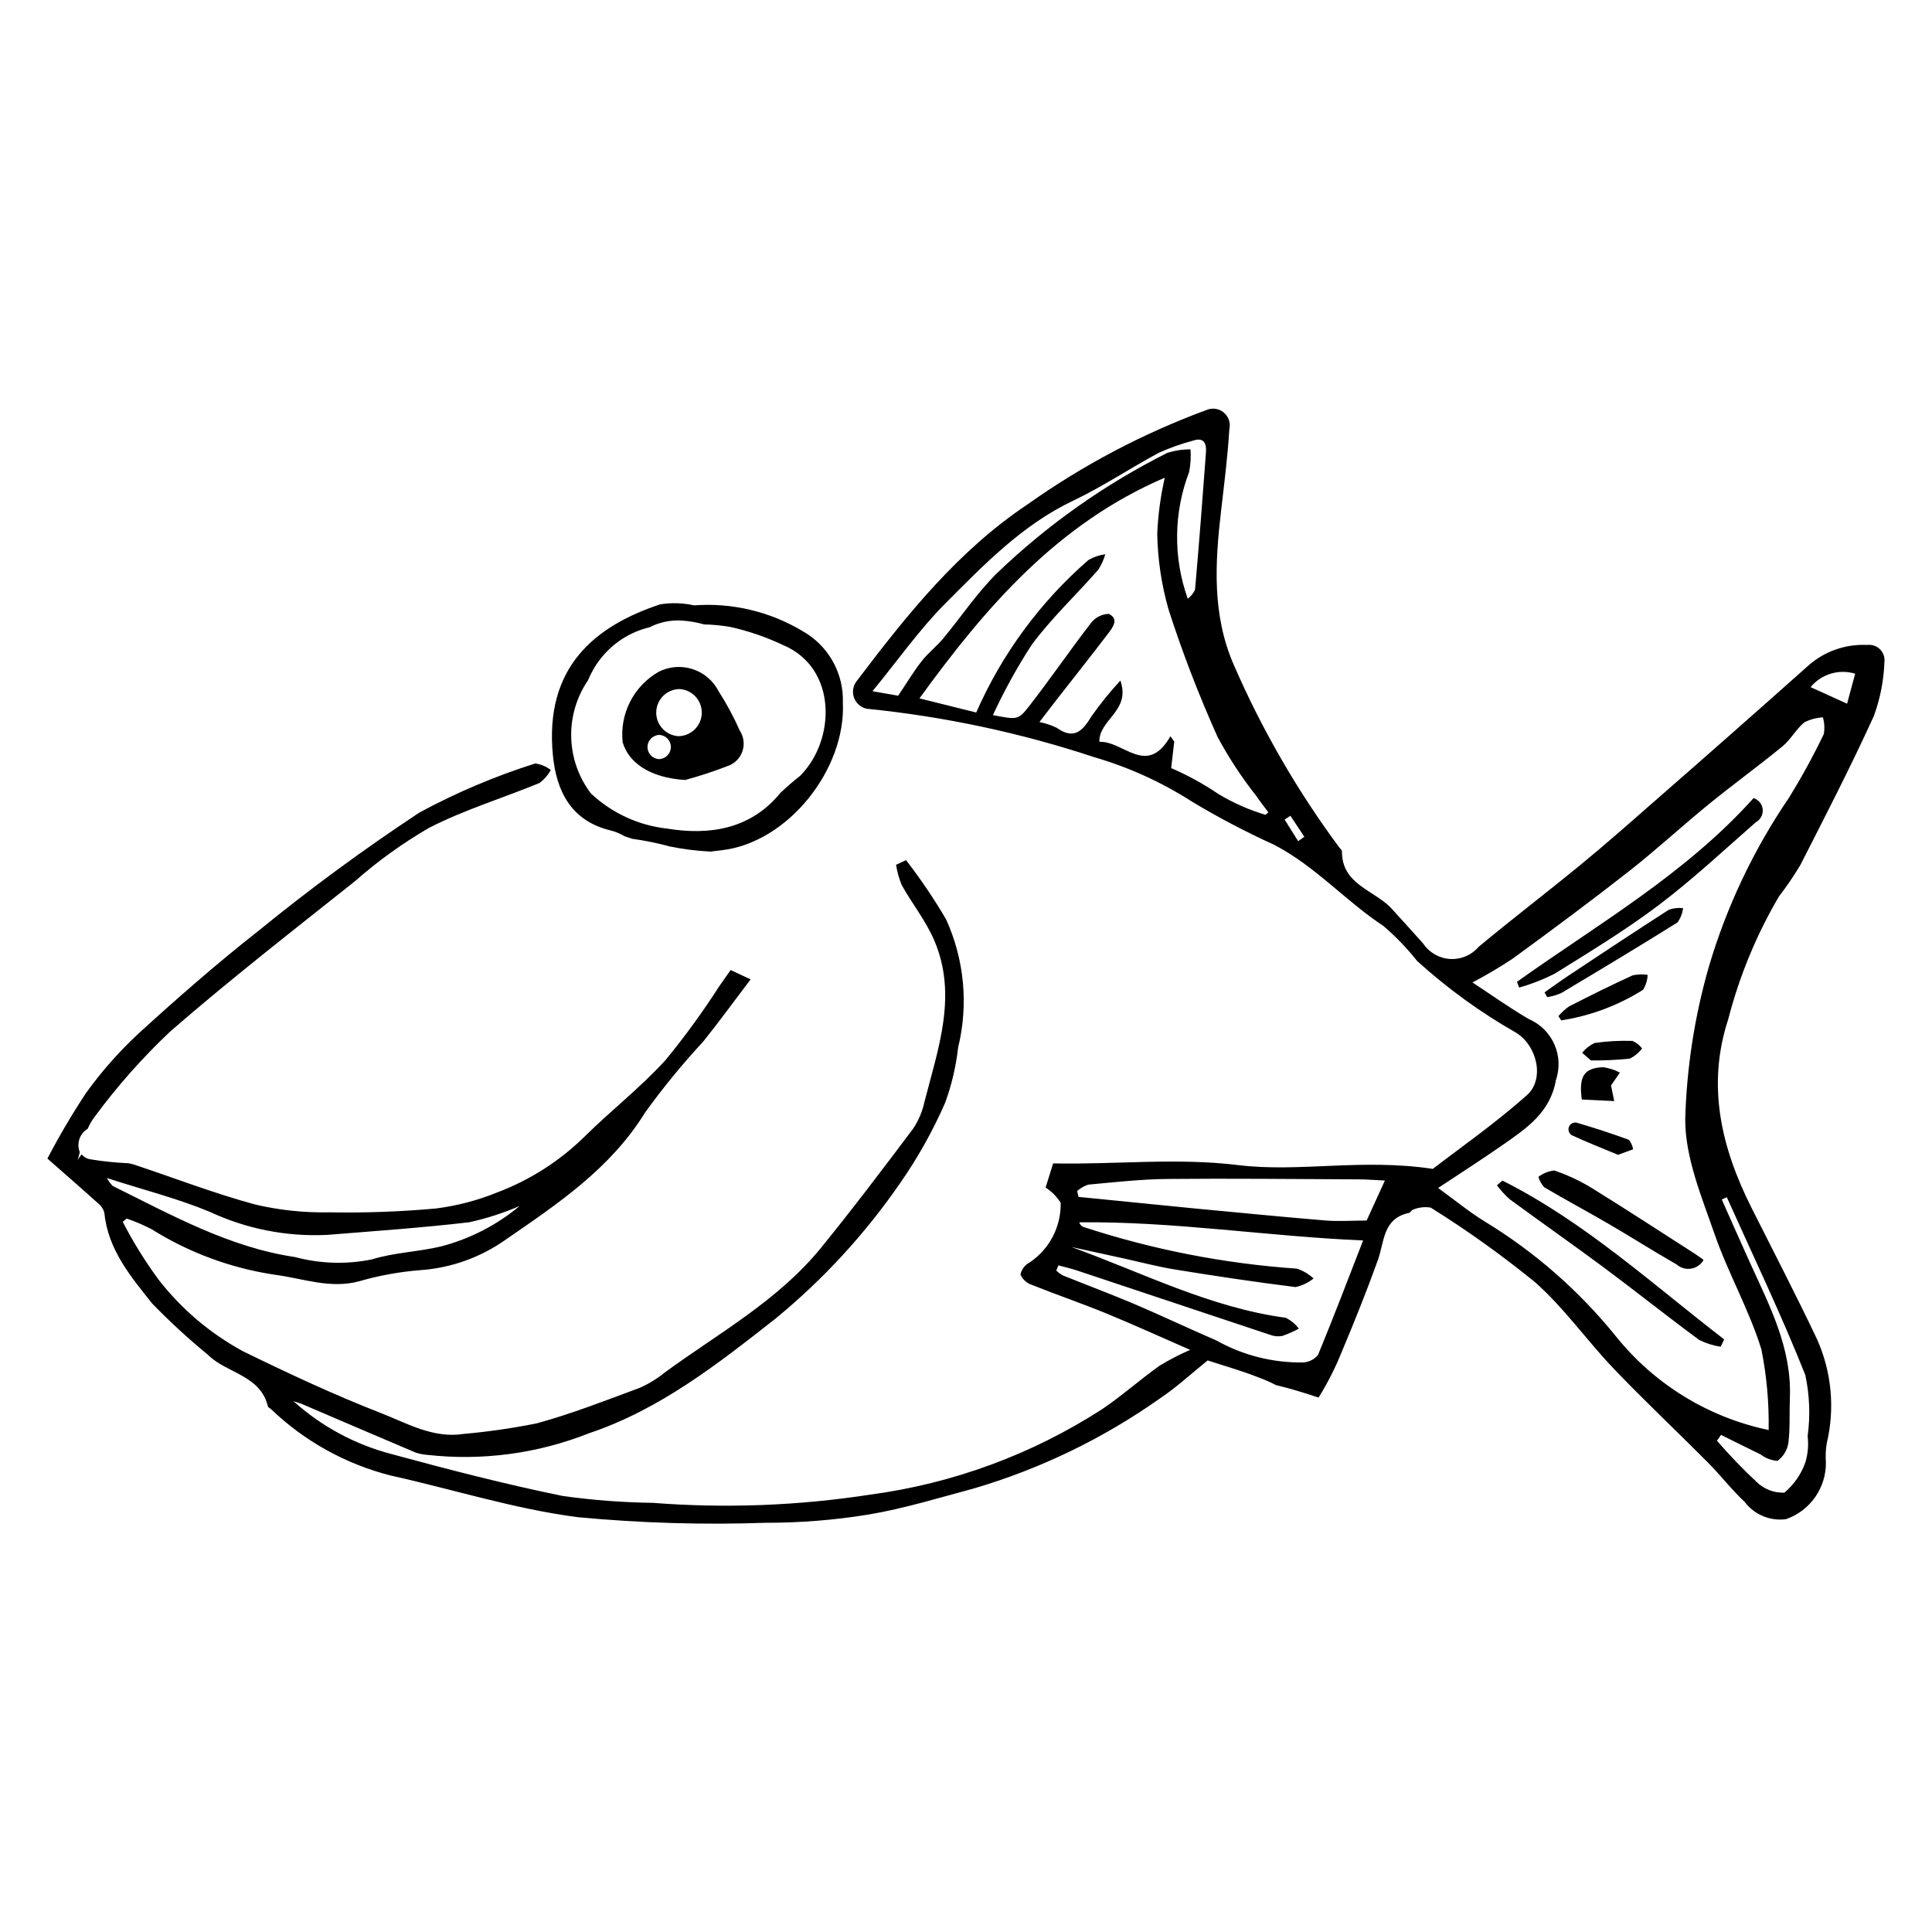
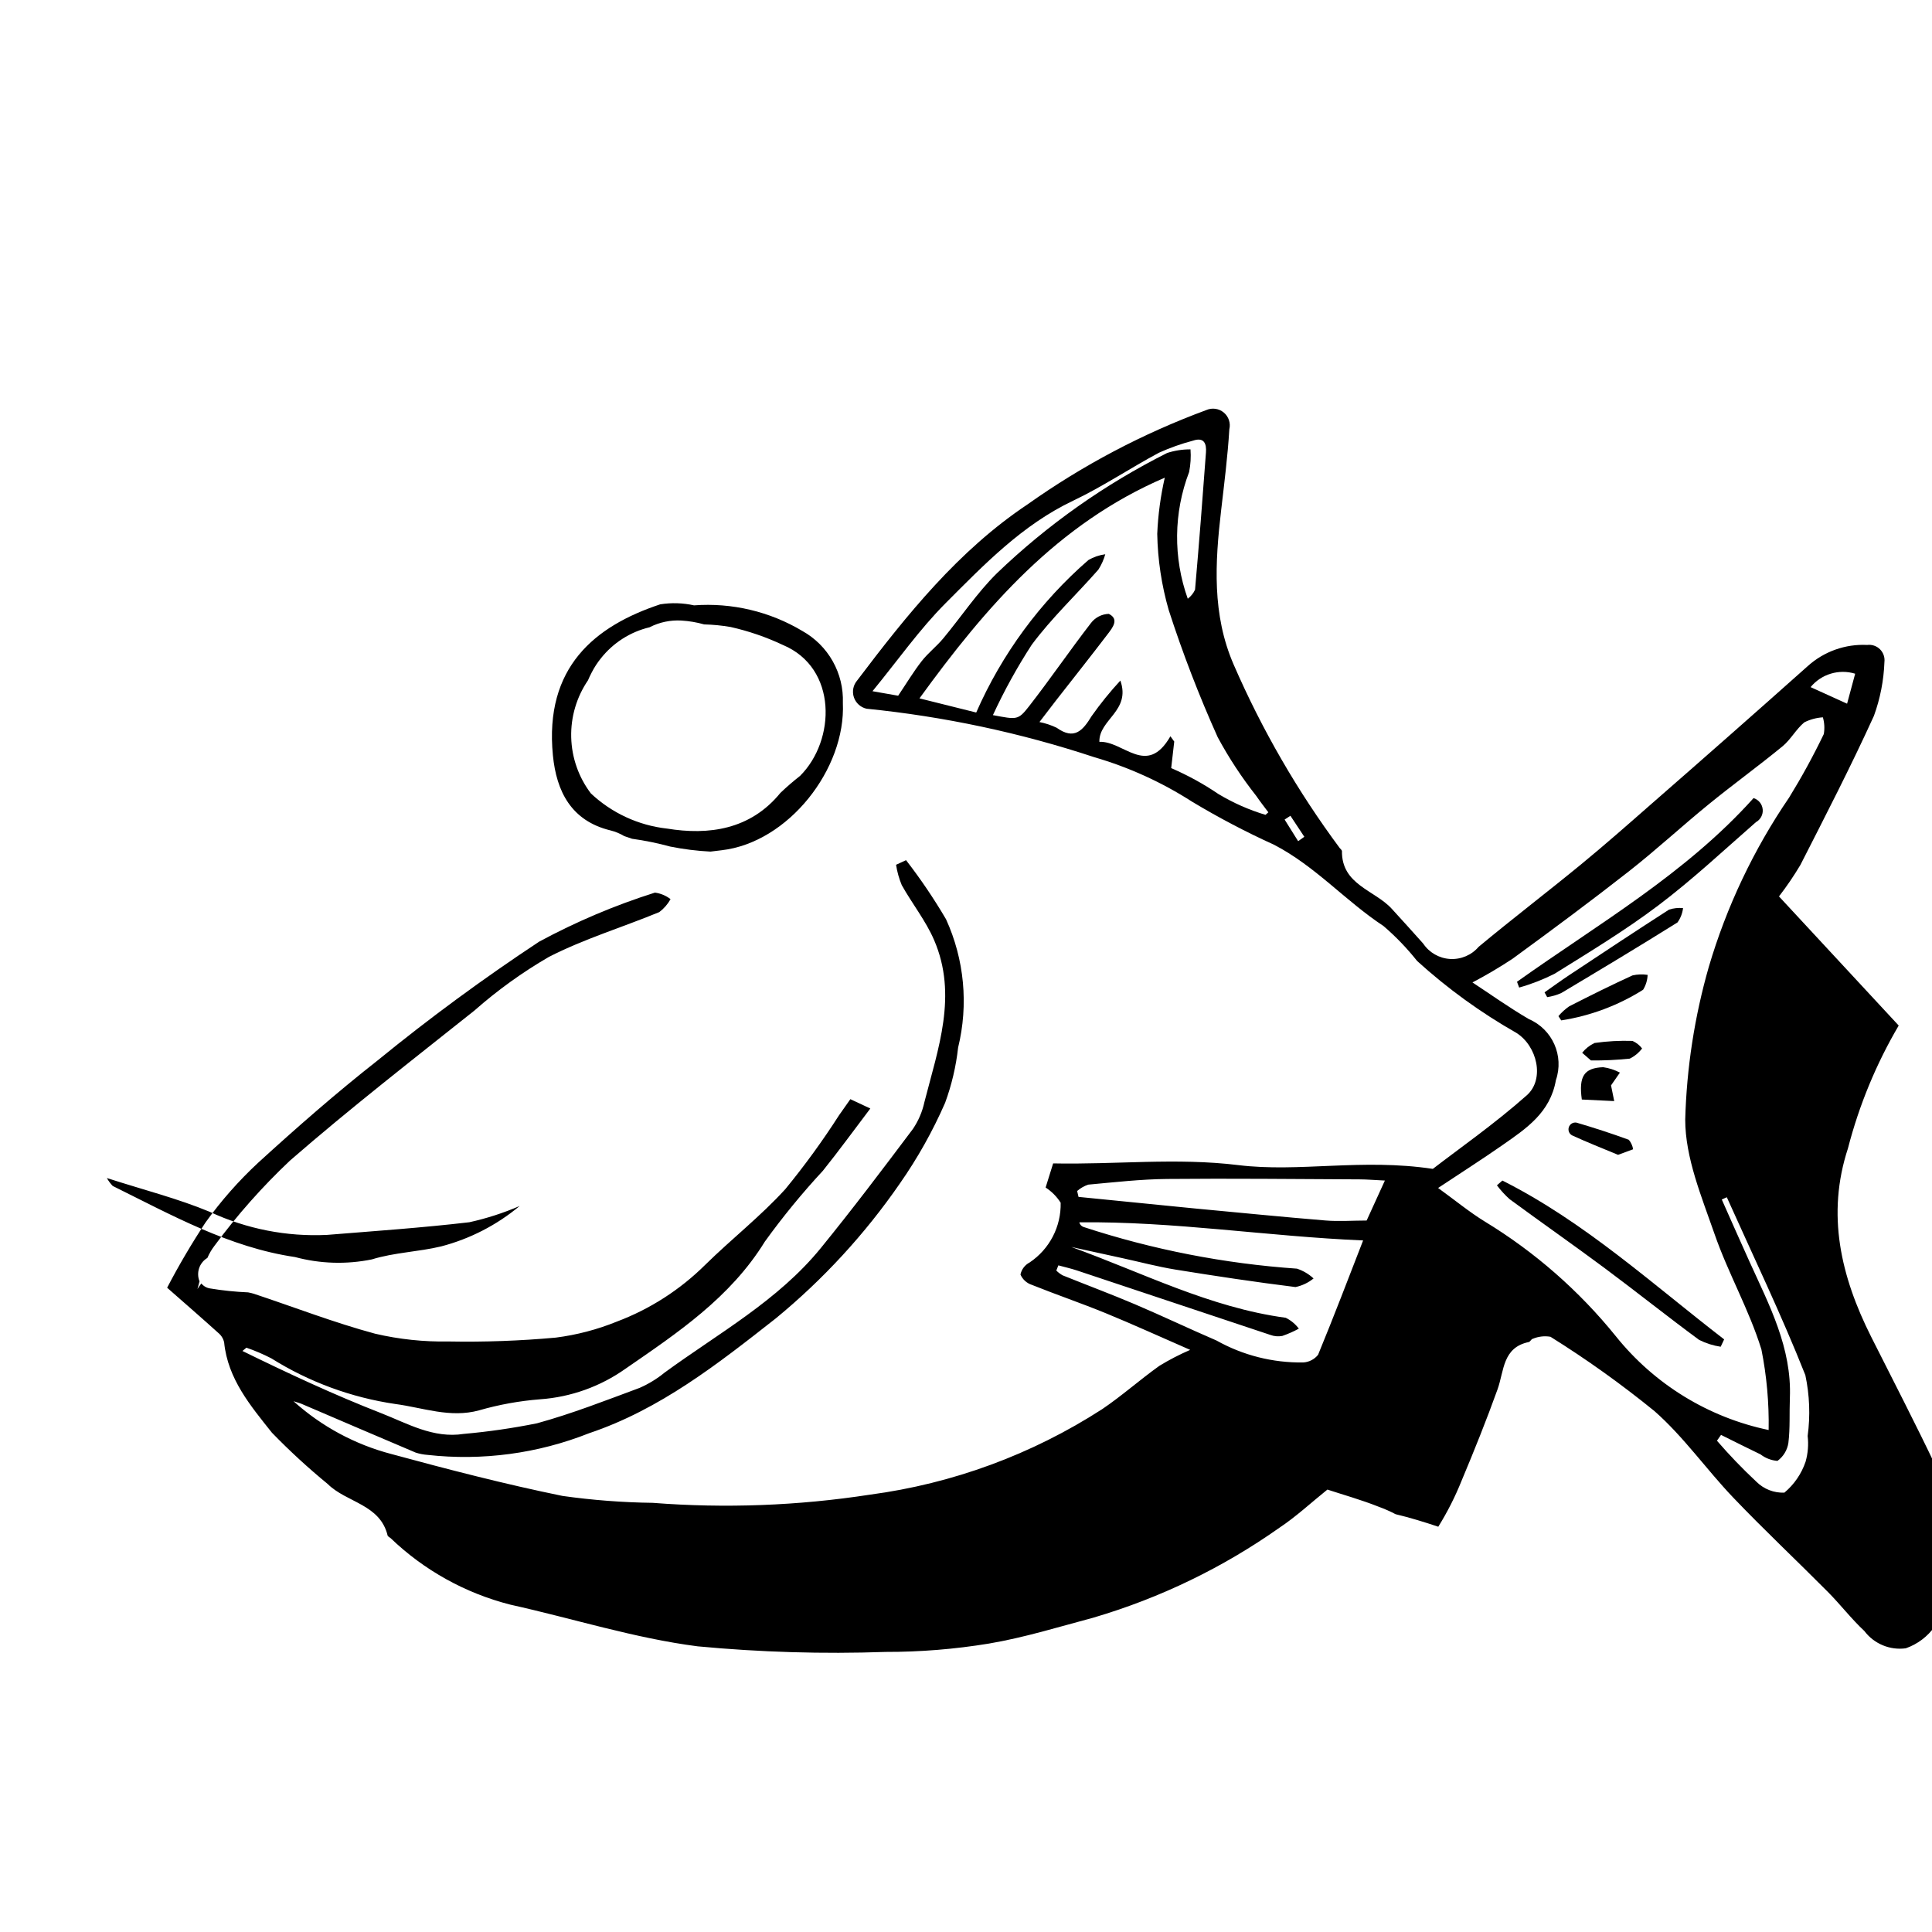
<svg xmlns="http://www.w3.org/2000/svg" fill="#000000" width="800px" height="800px" version="1.1" viewBox="144 144 512 512">
  <g>
-     <path d="m615.45 381.56c2.059-2.668 3.953-5.453 5.676-8.348 6.668-13.082 13.402-26.148 19.484-39.504 1.664-4.578 2.602-9.383 2.781-14.246 0.156-1.25-0.277-2.504-1.168-3.391-0.895-0.891-2.148-1.312-3.398-1.152-5.777-0.289-11.438 1.723-15.738 5.594-13.785 12.285-27.641 24.496-41.555 36.633-6.102 5.352-12.195 10.723-18.465 15.871-8.996 7.387-18.258 14.457-27.207 21.898-1.883 2.203-4.684 3.394-7.574 3.223-2.891-0.172-5.535-1.691-7.141-4.102-2.723-3.086-5.516-6.109-8.277-9.16-4.535-5.016-13.363-6.34-13.238-15.383-0.129-0.277-0.316-0.52-0.559-0.711-11.199-15.082-20.637-31.398-28.125-48.633-5.777-13.281-4.945-27.023-3.336-40.879 0.832-7.164 1.742-14.332 2.18-21.523 0.387-1.633-0.184-3.344-1.473-4.418-1.285-1.074-3.07-1.332-4.609-0.664-16.832 6.211-32.77 14.621-47.402 25.008-18.316 12.211-31.992 29.266-45.141 46.652-1.055 1.223-1.391 2.914-0.883 4.449 0.512 1.535 1.789 2.691 3.367 3.047 20.531 2.059 40.77 6.367 60.359 12.848 9.16 2.664 17.891 6.641 25.918 11.797 7.019 4.219 14.281 8.031 21.738 11.418 10.941 5.684 18.918 14.902 28.977 21.523 3.258 2.797 6.242 5.898 8.91 9.262 8.031 7.297 16.844 13.68 26.277 19.039 5.57 3.492 7.59 12.301 2.801 16.547-8.516 7.559-17.922 14.117-24.91 19.512-18.879-2.84-35.375 0.98-51.555-1-16.449-2.016-32.77-0.098-49.07-0.453-0.824 2.648-1.59 5.098-1.996 6.402l0.008-0.004c1.602 1.039 2.957 2.41 3.981 4.019 0.148 6.344-2.961 12.32-8.234 15.844-1.242 0.648-2.129 1.816-2.418 3.188 0.559 1.293 1.645 2.285 2.984 2.727 6.496 2.606 13.129 4.867 19.605 7.519 7.246 2.969 14.375 6.231 22.387 9.723l-0.004 0.004c-2.812 1.215-5.535 2.621-8.148 4.215-5.18 3.699-9.961 7.973-15.23 11.531v-0.004c-18.57 11.98-39.559 19.703-61.465 22.621-19.055 2.938-38.387 3.664-57.609 2.168-7.992-0.102-15.973-0.715-23.891-1.832-15.238-3.113-30.328-7.023-45.348-11.102-9.641-2.523-18.531-7.324-25.934-13.996 1.289 0.414 1.695 0.512 2.074 0.672 10.098 4.32 20.188 8.664 30.305 12.945 1.02 0.328 2.074 0.531 3.141 0.609 14.531 1.621 29.238-0.352 42.828-5.746 18.773-6.297 34.117-18.371 49.395-30.375v0.004c12.598-10.34 23.688-22.387 32.945-35.797 4.695-6.715 8.711-13.879 11.996-21.387 1.73-4.723 2.891-9.641 3.445-14.641 2.781-11.371 1.656-23.348-3.195-34-3.195-5.445-6.734-10.676-10.598-15.664l-2.648 1.219c0.281 1.848 0.789 3.656 1.504 5.383 2.742 4.918 6.359 9.426 8.57 14.555 6.312 14.613 1.055 28.793-2.559 42.938-0.551 2.547-1.582 4.965-3.039 7.121-7.992 10.633-16.016 21.254-24.41 31.566-11.383 13.984-27.168 22.598-41.438 33.039l-0.004 0.004c-2 1.633-4.215 2.984-6.578 4.019-8.992 3.336-17.965 6.852-27.195 9.387-6.418 1.297-12.898 2.234-19.418 2.812-8.102 1.27-14.957-2.793-21.902-5.5-12.492-4.871-24.691-10.57-36.742-16.473v-0.004c-8.633-4.711-16.203-11.148-22.238-18.914-3.562-4.844-6.734-9.965-9.488-15.309l1.047-0.875-0.004 0.004c2.262 0.781 4.465 1.723 6.59 2.816 10.004 6.273 21.203 10.395 32.887 12.109 7.324 0.969 14.504 3.781 22.184 1.684v-0.004c5.277-1.52 10.695-2.5 16.168-2.93 8.152-0.574 15.992-3.383 22.656-8.113 13.789-9.504 27.777-18.828 36.934-33.715v0.004c4.734-6.559 9.867-12.82 15.367-18.75 4.285-5.344 8.316-10.895 12.559-16.484-2.012-0.941-3.488-1.633-5.289-2.477-1.082 1.535-2.023 2.894-2.984 4.238-4.367 6.809-9.125 13.352-14.254 19.605-6.531 7.176-14.281 13.23-21.223 20.055-6.664 6.609-14.648 11.742-23.434 15.051-5.188 2.109-10.629 3.535-16.188 4.242-9.43 0.855-18.902 1.199-28.375 1.023-6.559 0.121-13.105-0.57-19.492-2.062-10.84-2.922-21.363-7.004-32.035-10.551v-0.004c-0.531-0.164-1.07-0.297-1.617-0.395-3.379-0.145-6.746-0.488-10.082-1.043-0.906-0.137-1.727-0.605-2.312-1.312-0.375 0.469-0.723 0.965-1.035 1.48 0.188-0.684 0.367-1.367 0.551-2.047-0.93-2.301-0.043-4.938 2.086-6.211 0.484-1.133 1.109-2.203 1.855-3.184 5.996-8.133 12.711-15.707 20.066-22.637 15.836-13.773 32.441-26.672 48.871-39.754 6.086-5.367 12.688-10.121 19.703-14.191 9.328-4.781 19.52-7.859 29.258-11.875 1.227-0.926 2.242-2.094 2.988-3.434-1.199-0.934-2.629-1.531-4.137-1.734-10.609 3.356-20.879 7.707-30.672 12.992-14.789 9.766-29.078 20.27-42.809 31.473-10.938 8.59-21.43 17.777-31.707 27.156v0.004c-5.148 4.781-9.805 10.066-13.898 15.773-3.691 5.594-7.09 11.371-10.188 17.312 4.875 4.289 9.254 8.086 13.555 11.973 0.785 0.637 1.332 1.52 1.551 2.508 0.965 9.723 7.066 16.887 12.691 23.969h0.004c4.652 4.793 9.574 9.316 14.738 13.551 4.988 4.969 13.934 5.332 15.91 13.746l0.004-0.004c0.191 0.238 0.434 0.43 0.707 0.562 8.887 8.551 19.844 14.645 31.797 17.684 16.559 3.672 32.898 8.895 49.641 11.047 16.547 1.562 33.184 2.059 49.797 1.48 9.164 0.016 18.312-0.723 27.355-2.207 9.414-1.59 18.625-4.449 27.879-6.918v-0.004c17.57-5.18 34.168-13.211 49.133-23.777 4.465-2.969 8.438-6.68 12.719-10.117 4.078 1.344 8.934 2.695 13.59 4.547 1.539 0.559 3.039 1.219 4.488 1.98 3.812 0.902 7.559 2.066 11.281 3.309l0.031-0.004v0.004c2.398-3.852 4.453-7.906 6.144-12.117 3.363-8.008 6.606-16.082 9.547-24.254 1.773-4.926 1.305-11.117 8.285-12.562 0.391-0.082 0.656-0.789 1.043-0.859v0.004c1.484-0.625 3.121-0.816 4.707-0.543 9.594 5.988 18.801 12.57 27.57 19.707 7.719 6.781 13.742 15.453 20.887 22.934 8.137 8.52 16.734 16.594 25.039 24.953 3.336 3.359 6.238 7.168 9.695 10.387v0.004c2.562 3.391 6.75 5.137 10.965 4.574 3.121-1.09 5.82-3.129 7.715-5.836 1.898-2.707 2.894-5.941 2.848-9.246-0.129-1.688-0.055-3.383 0.23-5.051 2.199-9.238 1.285-18.941-2.606-27.605-5.559-11.723-11.543-23.25-17.371-34.844-8.008-15.934-11.902-32.398-6.113-49.98h-0.004c2.949-11.395 7.469-22.328 13.43-32.477zm-240.23-54.383c6.754-8.234 12.457-16.395 19.383-23.336 10.219-10.242 20.32-20.75 33.805-27.156 7.828-3.719 15.086-8.625 22.746-12.715 2.91-1.312 5.926-2.379 9.016-3.195 2.981-1 3.59 0.859 3.422 3.137-0.891 12.133-1.832 24.266-2.894 36.383h-0.004c-0.438 0.938-1.098 1.754-1.922 2.379-3.891-10.879-3.766-22.793 0.359-33.586 0.395-1.977 0.516-3.996 0.363-6-2.102-0.016-4.188 0.309-6.184 0.953-16.559 8.312-31.773 19.062-45.137 31.898-5.277 5.211-9.445 11.535-14.223 17.27-1.762 2.117-4.008 3.84-5.695 6.004-2.156 2.766-3.973 5.797-6.234 9.16-1.082-0.191-3.277-0.578-6.801-1.195zm104.15 32.766c-4.375-1.316-8.566-3.168-12.48-5.519-3.945-2.68-8.133-4.981-12.512-6.867 0.289-2.512 0.551-4.773 0.809-7.039l-1.016-1.398c-6.266 10.906-12.41 1.191-18.824 1.473-0.148-5.941 8.398-8.156 5.562-16.238l0.004 0.004c-2.746 2.969-5.293 6.117-7.625 9.422-2.371 3.906-4.633 6.387-9.262 3.082-1.449-0.695-2.984-1.203-4.562-1.512 1.688-2.203 3.004-3.938 4.34-5.656 4.602-5.898 9.258-11.754 13.789-17.703 1.25-1.645 3.086-3.91 0.25-5.309-1.867 0.055-3.613 0.957-4.742 2.449-5.594 7.238-10.758 14.812-16.383 22.027-2.934 3.766-3.227 3.539-9.582 2.359v-0.004c2.981-6.453 6.418-12.684 10.285-18.645 5.269-7.086 11.793-13.234 17.652-19.898 0.812-1.262 1.43-2.641 1.84-4.086-1.574 0.211-3.09 0.73-4.465 1.527-12.781 11.105-22.938 24.91-29.738 40.414-5.266-1.312-9.922-2.473-15.039-3.75 17.617-24.285 36.562-46.27 65.008-58.484v0.004c-1.117 4.891-1.785 9.871-1.996 14.883 0.125 6.832 1.148 13.621 3.039 20.188 3.711 11.469 8.047 22.727 12.992 33.719 2.945 5.461 6.359 10.656 10.203 15.531 1.012 1.492 2.137 2.902 3.211 4.352zm8.652 6.977c-1.195-1.91-2.391-3.816-3.586-5.727l1.539-1.004c1.227 1.855 2.457 3.715 3.684 5.57zm-315.7 89.273c9.863 3.18 18.84 5.441 27.293 8.965 9.703 4.527 20.359 6.621 31.055 6.102 12.582-1.02 25.188-1.883 37.723-3.356h-0.004c4.57-1.008 9.031-2.449 13.324-4.301-6.059 5.051-13.16 8.707-20.793 10.703-6.055 1.457-12.465 1.613-18.375 3.449-6.742 1.375-13.715 1.16-20.363-0.625-17.434-2.57-32.754-11.156-48.32-18.844h0.004c-0.602-0.629-1.121-1.332-1.543-2.094zm320.98 46.844c-0.965 1.203-2.394 1.941-3.938 2.027-8.035 0.121-15.965-1.883-22.977-5.812-7.273-3.133-14.422-6.547-21.707-9.645-6.309-2.68-12.734-5.074-19.094-7.641-0.602-0.344-1.16-0.766-1.652-1.254l0.543-1.379c1.645 0.449 3.316 0.82 4.93 1.355 17.078 5.684 34.152 11.375 51.227 17.07h0.004c1.016 0.383 2.117 0.48 3.184 0.281 1.516-0.523 2.981-1.168 4.383-1.934-0.914-1.223-2.109-2.211-3.481-2.883-20.078-2.699-38.012-11.98-56.816-18.762 4.57 1 9.145 2 13.715 3 4.621 1.012 9.211 2.234 13.875 2.992 10.586 1.711 21.191 3.312 31.832 4.633v-0.004c1.75-0.367 3.391-1.148 4.777-2.277-1.266-1.176-2.769-2.059-4.41-2.598-19.234-1.332-38.227-5.039-56.547-11.043-0.566-0.188-0.988-0.656-1.121-1.234 25.055-0.293 49.879 3.738 75.211 4.801-3.809 9.793-7.731 20.109-11.938 30.305zm12.875-35.586c-3.836 0.012-7.398 0.277-10.918-0.012-11.426-0.941-22.836-2.082-34.25-3.148-1.828-0.172-3.656-0.359-5.488-0.543-8.566-0.852-17.137-1.707-25.703-2.559l-0.363-1.562c0.859-0.75 1.863-1.324 2.945-1.688 6.949-0.633 13.91-1.434 20.875-1.5 17.008-0.164 34.023 0.031 51.035 0.105 1.941 0.008 3.883 0.176 6.699 0.312-2.082 4.562-3.648 7.996-4.832 10.59zm129.46-144.91c-0.773 2.875-1.508 5.594-2.141 7.945-3.481-1.582-6.445-2.926-9.668-4.391 2.852-3.465 7.516-4.867 11.809-3.555zm-34.012 138.74c7.027 15.68 14.488 31.188 20.812 47.148 1.129 5.297 1.336 10.75 0.609 16.117 0.27 2.293 0.082 4.613-0.551 6.836-1.086 3.191-3.027 6.023-5.617 8.188-2.769 0.105-5.457-0.941-7.418-2.898-3.676-3.434-7.164-7.062-10.449-10.867l1.078-1.543c3.488 1.727 6.961 3.484 10.469 5.168l-0.004-0.004c1.301 1 2.859 1.602 4.492 1.727 1.559-1.137 2.598-2.848 2.891-4.75 0.488-3.941 0.238-7.969 0.398-11.957 0.531-13.234-5.441-24.523-10.676-36.043-2.496-5.492-4.914-11.016-7.371-16.523zm-3.238 9.785c3.598 10.375 9.18 20.09 12.406 30.555 1.402 7.027 2.043 14.184 1.914 21.348-15.969-3.336-30.277-12.117-40.484-24.844-9.75-12.074-21.516-22.371-34.777-30.43-4.008-2.465-7.672-5.488-12.332-8.867 6.062-4.023 11.672-7.602 17.121-11.406 6.269-4.379 12.594-8.574 14.094-17.168 2.215-6.441-0.914-13.5-7.176-16.184-5.414-3.18-10.547-6.836-14.938-9.715v0.004c3.648-1.914 7.199-4.012 10.637-6.285 10.391-7.586 20.73-15.25 30.855-23.188 7.231-5.672 13.992-11.934 21.121-17.742 6.426-5.234 13.148-10.102 19.555-15.359 2.188-1.797 3.594-4.543 5.777-6.352h-0.004c1.535-0.77 3.211-1.223 4.926-1.332 0.418 1.441 0.5 2.961 0.242 4.441-2.769 5.758-5.836 11.371-9.188 16.816-9.391 13.758-16.574 28.895-21.285 44.871-3.777 13.176-5.879 26.777-6.25 40.477 0 10.137 4.352 20.469 7.785 30.359z" />
+     <path d="m615.45 381.56c2.059-2.668 3.953-5.453 5.676-8.348 6.668-13.082 13.402-26.148 19.484-39.504 1.664-4.578 2.602-9.383 2.781-14.246 0.156-1.25-0.277-2.504-1.168-3.391-0.895-0.891-2.148-1.312-3.398-1.152-5.777-0.289-11.438 1.723-15.738 5.594-13.785 12.285-27.641 24.496-41.555 36.633-6.102 5.352-12.195 10.723-18.465 15.871-8.996 7.387-18.258 14.457-27.207 21.898-1.883 2.203-4.684 3.394-7.574 3.223-2.891-0.172-5.535-1.691-7.141-4.102-2.723-3.086-5.516-6.109-8.277-9.16-4.535-5.016-13.363-6.34-13.238-15.383-0.129-0.277-0.316-0.52-0.559-0.711-11.199-15.082-20.637-31.398-28.125-48.633-5.777-13.281-4.945-27.023-3.336-40.879 0.832-7.164 1.742-14.332 2.18-21.523 0.387-1.633-0.184-3.344-1.473-4.418-1.285-1.074-3.07-1.332-4.609-0.664-16.832 6.211-32.77 14.621-47.402 25.008-18.316 12.211-31.992 29.266-45.141 46.652-1.055 1.223-1.391 2.914-0.883 4.449 0.512 1.535 1.789 2.691 3.367 3.047 20.531 2.059 40.77 6.367 60.359 12.848 9.16 2.664 17.891 6.641 25.918 11.797 7.019 4.219 14.281 8.031 21.738 11.418 10.941 5.684 18.918 14.902 28.977 21.523 3.258 2.797 6.242 5.898 8.91 9.262 8.031 7.297 16.844 13.68 26.277 19.039 5.57 3.492 7.59 12.301 2.801 16.547-8.516 7.559-17.922 14.117-24.91 19.512-18.879-2.84-35.375 0.98-51.555-1-16.449-2.016-32.77-0.098-49.07-0.453-0.824 2.648-1.59 5.098-1.996 6.402l0.008-0.004c1.602 1.039 2.957 2.41 3.981 4.019 0.148 6.344-2.961 12.32-8.234 15.844-1.242 0.648-2.129 1.816-2.418 3.188 0.559 1.293 1.645 2.285 2.984 2.727 6.496 2.606 13.129 4.867 19.605 7.519 7.246 2.969 14.375 6.231 22.387 9.723l-0.004 0.004c-2.812 1.215-5.535 2.621-8.148 4.215-5.18 3.699-9.961 7.973-15.23 11.531v-0.004c-18.57 11.98-39.559 19.703-61.465 22.621-19.055 2.938-38.387 3.664-57.609 2.168-7.992-0.102-15.973-0.715-23.891-1.832-15.238-3.113-30.328-7.023-45.348-11.102-9.641-2.523-18.531-7.324-25.934-13.996 1.289 0.414 1.695 0.512 2.074 0.672 10.098 4.32 20.188 8.664 30.305 12.945 1.02 0.328 2.074 0.531 3.141 0.609 14.531 1.621 29.238-0.352 42.828-5.746 18.773-6.297 34.117-18.371 49.395-30.375v0.004c12.598-10.34 23.688-22.387 32.945-35.797 4.695-6.715 8.711-13.879 11.996-21.387 1.73-4.723 2.891-9.641 3.445-14.641 2.781-11.371 1.656-23.348-3.195-34-3.195-5.445-6.734-10.676-10.598-15.664l-2.648 1.219c0.281 1.848 0.789 3.656 1.504 5.383 2.742 4.918 6.359 9.426 8.57 14.555 6.312 14.613 1.055 28.793-2.559 42.938-0.551 2.547-1.582 4.965-3.039 7.121-7.992 10.633-16.016 21.254-24.41 31.566-11.383 13.984-27.168 22.598-41.438 33.039l-0.004 0.004c-2 1.633-4.215 2.984-6.578 4.019-8.992 3.336-17.965 6.852-27.195 9.387-6.418 1.297-12.898 2.234-19.418 2.812-8.102 1.27-14.957-2.793-21.902-5.5-12.492-4.871-24.691-10.57-36.742-16.473v-0.004l1.047-0.875-0.004 0.004c2.262 0.781 4.465 1.723 6.59 2.816 10.004 6.273 21.203 10.395 32.887 12.109 7.324 0.969 14.504 3.781 22.184 1.684v-0.004c5.277-1.52 10.695-2.5 16.168-2.93 8.152-0.574 15.992-3.383 22.656-8.113 13.789-9.504 27.777-18.828 36.934-33.715v0.004c4.734-6.559 9.867-12.82 15.367-18.75 4.285-5.344 8.316-10.895 12.559-16.484-2.012-0.941-3.488-1.633-5.289-2.477-1.082 1.535-2.023 2.894-2.984 4.238-4.367 6.809-9.125 13.352-14.254 19.605-6.531 7.176-14.281 13.23-21.223 20.055-6.664 6.609-14.648 11.742-23.434 15.051-5.188 2.109-10.629 3.535-16.188 4.242-9.43 0.855-18.902 1.199-28.375 1.023-6.559 0.121-13.105-0.57-19.492-2.062-10.84-2.922-21.363-7.004-32.035-10.551v-0.004c-0.531-0.164-1.07-0.297-1.617-0.395-3.379-0.145-6.746-0.488-10.082-1.043-0.906-0.137-1.727-0.605-2.312-1.312-0.375 0.469-0.723 0.965-1.035 1.48 0.188-0.684 0.367-1.367 0.551-2.047-0.93-2.301-0.043-4.938 2.086-6.211 0.484-1.133 1.109-2.203 1.855-3.184 5.996-8.133 12.711-15.707 20.066-22.637 15.836-13.773 32.441-26.672 48.871-39.754 6.086-5.367 12.688-10.121 19.703-14.191 9.328-4.781 19.52-7.859 29.258-11.875 1.227-0.926 2.242-2.094 2.988-3.434-1.199-0.934-2.629-1.531-4.137-1.734-10.609 3.356-20.879 7.707-30.672 12.992-14.789 9.766-29.078 20.27-42.809 31.473-10.938 8.59-21.43 17.777-31.707 27.156v0.004c-5.148 4.781-9.805 10.066-13.898 15.773-3.691 5.594-7.09 11.371-10.188 17.312 4.875 4.289 9.254 8.086 13.555 11.973 0.785 0.637 1.332 1.52 1.551 2.508 0.965 9.723 7.066 16.887 12.691 23.969h0.004c4.652 4.793 9.574 9.316 14.738 13.551 4.988 4.969 13.934 5.332 15.91 13.746l0.004-0.004c0.191 0.238 0.434 0.43 0.707 0.562 8.887 8.551 19.844 14.645 31.797 17.684 16.559 3.672 32.898 8.895 49.641 11.047 16.547 1.562 33.184 2.059 49.797 1.48 9.164 0.016 18.312-0.723 27.355-2.207 9.414-1.59 18.625-4.449 27.879-6.918v-0.004c17.57-5.18 34.168-13.211 49.133-23.777 4.465-2.969 8.438-6.68 12.719-10.117 4.078 1.344 8.934 2.695 13.59 4.547 1.539 0.559 3.039 1.219 4.488 1.98 3.812 0.902 7.559 2.066 11.281 3.309l0.031-0.004v0.004c2.398-3.852 4.453-7.906 6.144-12.117 3.363-8.008 6.606-16.082 9.547-24.254 1.773-4.926 1.305-11.117 8.285-12.562 0.391-0.082 0.656-0.789 1.043-0.859v0.004c1.484-0.625 3.121-0.816 4.707-0.543 9.594 5.988 18.801 12.57 27.57 19.707 7.719 6.781 13.742 15.453 20.887 22.934 8.137 8.52 16.734 16.594 25.039 24.953 3.336 3.359 6.238 7.168 9.695 10.387v0.004c2.562 3.391 6.75 5.137 10.965 4.574 3.121-1.09 5.82-3.129 7.715-5.836 1.898-2.707 2.894-5.941 2.848-9.246-0.129-1.688-0.055-3.383 0.23-5.051 2.199-9.238 1.285-18.941-2.606-27.605-5.559-11.723-11.543-23.25-17.371-34.844-8.008-15.934-11.902-32.398-6.113-49.98h-0.004c2.949-11.395 7.469-22.328 13.43-32.477zm-240.23-54.383c6.754-8.234 12.457-16.395 19.383-23.336 10.219-10.242 20.32-20.75 33.805-27.156 7.828-3.719 15.086-8.625 22.746-12.715 2.91-1.312 5.926-2.379 9.016-3.195 2.981-1 3.59 0.859 3.422 3.137-0.891 12.133-1.832 24.266-2.894 36.383h-0.004c-0.438 0.938-1.098 1.754-1.922 2.379-3.891-10.879-3.766-22.793 0.359-33.586 0.395-1.977 0.516-3.996 0.363-6-2.102-0.016-4.188 0.309-6.184 0.953-16.559 8.312-31.773 19.062-45.137 31.898-5.277 5.211-9.445 11.535-14.223 17.27-1.762 2.117-4.008 3.84-5.695 6.004-2.156 2.766-3.973 5.797-6.234 9.16-1.082-0.191-3.277-0.578-6.801-1.195zm104.15 32.766c-4.375-1.316-8.566-3.168-12.48-5.519-3.945-2.68-8.133-4.981-12.512-6.867 0.289-2.512 0.551-4.773 0.809-7.039l-1.016-1.398c-6.266 10.906-12.41 1.191-18.824 1.473-0.148-5.941 8.398-8.156 5.562-16.238l0.004 0.004c-2.746 2.969-5.293 6.117-7.625 9.422-2.371 3.906-4.633 6.387-9.262 3.082-1.449-0.695-2.984-1.203-4.562-1.512 1.688-2.203 3.004-3.938 4.34-5.656 4.602-5.898 9.258-11.754 13.789-17.703 1.25-1.645 3.086-3.91 0.25-5.309-1.867 0.055-3.613 0.957-4.742 2.449-5.594 7.238-10.758 14.812-16.383 22.027-2.934 3.766-3.227 3.539-9.582 2.359v-0.004c2.981-6.453 6.418-12.684 10.285-18.645 5.269-7.086 11.793-13.234 17.652-19.898 0.812-1.262 1.43-2.641 1.84-4.086-1.574 0.211-3.09 0.73-4.465 1.527-12.781 11.105-22.938 24.91-29.738 40.414-5.266-1.312-9.922-2.473-15.039-3.75 17.617-24.285 36.562-46.27 65.008-58.484v0.004c-1.117 4.891-1.785 9.871-1.996 14.883 0.125 6.832 1.148 13.621 3.039 20.188 3.711 11.469 8.047 22.727 12.992 33.719 2.945 5.461 6.359 10.656 10.203 15.531 1.012 1.492 2.137 2.902 3.211 4.352zm8.652 6.977c-1.195-1.91-2.391-3.816-3.586-5.727l1.539-1.004c1.227 1.855 2.457 3.715 3.684 5.57zm-315.7 89.273c9.863 3.18 18.84 5.441 27.293 8.965 9.703 4.527 20.359 6.621 31.055 6.102 12.582-1.02 25.188-1.883 37.723-3.356h-0.004c4.57-1.008 9.031-2.449 13.324-4.301-6.059 5.051-13.16 8.707-20.793 10.703-6.055 1.457-12.465 1.613-18.375 3.449-6.742 1.375-13.715 1.16-20.363-0.625-17.434-2.57-32.754-11.156-48.32-18.844h0.004c-0.602-0.629-1.121-1.332-1.543-2.094zm320.98 46.844c-0.965 1.203-2.394 1.941-3.938 2.027-8.035 0.121-15.965-1.883-22.977-5.812-7.273-3.133-14.422-6.547-21.707-9.645-6.309-2.68-12.734-5.074-19.094-7.641-0.602-0.344-1.16-0.766-1.652-1.254l0.543-1.379c1.645 0.449 3.316 0.82 4.93 1.355 17.078 5.684 34.152 11.375 51.227 17.07h0.004c1.016 0.383 2.117 0.48 3.184 0.281 1.516-0.523 2.981-1.168 4.383-1.934-0.914-1.223-2.109-2.211-3.481-2.883-20.078-2.699-38.012-11.98-56.816-18.762 4.57 1 9.145 2 13.715 3 4.621 1.012 9.211 2.234 13.875 2.992 10.586 1.711 21.191 3.312 31.832 4.633v-0.004c1.75-0.367 3.391-1.148 4.777-2.277-1.266-1.176-2.769-2.059-4.41-2.598-19.234-1.332-38.227-5.039-56.547-11.043-0.566-0.188-0.988-0.656-1.121-1.234 25.055-0.293 49.879 3.738 75.211 4.801-3.809 9.793-7.731 20.109-11.938 30.305zm12.875-35.586c-3.836 0.012-7.398 0.277-10.918-0.012-11.426-0.941-22.836-2.082-34.25-3.148-1.828-0.172-3.656-0.359-5.488-0.543-8.566-0.852-17.137-1.707-25.703-2.559l-0.363-1.562c0.859-0.75 1.863-1.324 2.945-1.688 6.949-0.633 13.91-1.434 20.875-1.5 17.008-0.164 34.023 0.031 51.035 0.105 1.941 0.008 3.883 0.176 6.699 0.312-2.082 4.562-3.648 7.996-4.832 10.59zm129.46-144.91c-0.773 2.875-1.508 5.594-2.141 7.945-3.481-1.582-6.445-2.926-9.668-4.391 2.852-3.465 7.516-4.867 11.809-3.555zm-34.012 138.74c7.027 15.68 14.488 31.188 20.812 47.148 1.129 5.297 1.336 10.75 0.609 16.117 0.27 2.293 0.082 4.613-0.551 6.836-1.086 3.191-3.027 6.023-5.617 8.188-2.769 0.105-5.457-0.941-7.418-2.898-3.676-3.434-7.164-7.062-10.449-10.867l1.078-1.543c3.488 1.727 6.961 3.484 10.469 5.168l-0.004-0.004c1.301 1 2.859 1.602 4.492 1.727 1.559-1.137 2.598-2.848 2.891-4.75 0.488-3.941 0.238-7.969 0.398-11.957 0.531-13.234-5.441-24.523-10.676-36.043-2.496-5.492-4.914-11.016-7.371-16.523zm-3.238 9.785c3.598 10.375 9.18 20.09 12.406 30.555 1.402 7.027 2.043 14.184 1.914 21.348-15.969-3.336-30.277-12.117-40.484-24.844-9.75-12.074-21.516-22.371-34.777-30.43-4.008-2.465-7.672-5.488-12.332-8.867 6.062-4.023 11.672-7.602 17.121-11.406 6.269-4.379 12.594-8.574 14.094-17.168 2.215-6.441-0.914-13.5-7.176-16.184-5.414-3.18-10.547-6.836-14.938-9.715v0.004c3.648-1.914 7.199-4.012 10.637-6.285 10.391-7.586 20.73-15.25 30.855-23.188 7.231-5.672 13.992-11.934 21.121-17.742 6.426-5.234 13.148-10.102 19.555-15.359 2.188-1.797 3.594-4.543 5.777-6.352h-0.004c1.535-0.77 3.211-1.223 4.926-1.332 0.418 1.441 0.5 2.961 0.242 4.441-2.769 5.758-5.836 11.371-9.188 16.816-9.391 13.758-16.574 28.895-21.285 44.871-3.777 13.176-5.879 26.777-6.25 40.477 0 10.137 4.352 20.469 7.785 30.359z" />
    <path d="m367.37 330.27c0.137-3.856-0.793-7.676-2.684-11.035-1.895-3.363-4.68-6.137-8.051-8.02-8.645-5.164-18.672-7.535-28.715-6.789-2.941-0.652-5.977-0.746-8.953-0.273-17.277 5.727-30.75 16.625-28.438 40.047 0.938 9.496 4.82 17.348 15.289 19.875 1.266 0.316 2.477 0.82 3.598 1.492 0.699 0.219 1.395 0.465 2.09 0.715 3.406 0.469 6.781 1.156 10.098 2.062 3.519 0.707 7.09 1.156 10.676 1.336 0.992-0.121 1.977-0.246 2.941-0.355 17.68-2.023 32.949-21.52 32.148-39.055zm-11.348 19.348h0.004c-1.812 1.418-3.551 2.922-5.215 4.512-7.969 9.777-19.051 11.258-30.059 9.449v0.004c-7.551-0.844-14.629-4.117-20.168-9.324-3.25-4.289-5.074-9.492-5.207-14.871-0.137-5.379 1.426-10.668 4.457-15.113 0.266-0.648 0.57-1.285 0.895-1.91 0.047-0.074 0.07-0.156 0.121-0.227 0.664-1.289 1.457-2.508 2.367-3.641 3.254-4.129 7.809-7.043 12.926-8.262 2.609-1.344 5.535-1.957 8.469-1.781 2.027 0.125 4.035 0.465 5.988 1.02 2.356 0.059 4.703 0.285 7.023 0.688 4.773 1.074 9.414 2.668 13.836 4.754 14.559 6.09 14.004 25.301 4.566 34.703z" />
    <path d="m546.02 404.18c21.547-15.34 44.691-28.609 62.695-48.68 1.332 0.422 2.285 1.598 2.418 2.988 0.137 1.387-0.574 2.723-1.797 3.394-8.52 7.457-16.82 15.23-25.84 22.043-8.77 6.621-18.234 12.348-27.578 18.168v-0.004c-2.988 1.504-6.109 2.719-9.328 3.625z" />
    <path d="m542.15 456.86c21.82 10.984 39.676 27.379 58.766 42.09l-0.914 1.945v0.004c-1.996-0.297-3.926-0.91-5.727-1.82-8.395-6.18-16.539-12.695-24.902-18.918-8.355-6.215-16.895-12.18-25.285-18.348v0.004c-1.246-1.117-2.383-2.356-3.387-3.695z" />
-     <path d="m595.47 477.89c-0.691 1.223-1.895 2.07-3.277 2.305-1.383 0.238-2.801-0.164-3.856-1.09-6.106-3.488-12.043-7.269-18.117-10.809-5.629-3.281-11.383-6.344-16.988-9.66-0.719-0.793-1.246-1.742-1.539-2.769 1.223-0.918 2.664-1.496 4.184-1.68 3.469 1.168 6.801 2.723 9.922 4.633 9.219 5.695 18.289 11.629 27.414 17.48 0.625 0.398 1.215 0.852 2.258 1.59z" />
    <path d="m553.32 406.98c2.184-1.527 4.336-3.106 6.559-4.578 8.781-5.82 17.559-11.652 26.426-17.34 1.199-0.391 2.469-0.531 3.723-0.402-0.164 1.367-0.668 2.672-1.473 3.793-10.207 6.383-20.527 12.582-30.871 18.75l0.004-0.004c-1.172 0.508-2.406 0.863-3.668 1.055z" />
    <path d="m557 413.29c0.824-0.988 1.781-1.859 2.84-2.594 5.543-2.84 11.125-5.613 16.793-8.203 1.312-0.293 2.672-0.344 4.004-0.141-0.051 1.398-0.465 2.758-1.199 3.945-6.602 4.16-13.98 6.922-21.691 8.117z" />
    <path d="m570.94 431.64 0.844 4.16-8.586-0.414c-0.855-6.176 0.605-8.367 5.656-8.566h0.004c1.547 0.219 3.047 0.703 4.434 1.434z" />
    <path d="m572.8 450.04c-4.242-1.762-8.195-3.328-12.055-5.094-0.84-0.367-1.27-1.309-1-2.188 0.27-0.875 1.152-1.414 2.055-1.246 4.66 1.371 9.293 2.871 13.852 4.543 0.598 0.723 0.992 1.59 1.141 2.516z" />
    <path d="m565.62 425.03-2.328-2.031v-0.004c0.883-1.102 2.004-1.988 3.281-2.594 3.328-0.477 6.688-0.66 10.047-0.551 1.008 0.441 1.883 1.129 2.551 2.004-0.867 1.141-1.984 2.062-3.269 2.695-3.414 0.355-6.848 0.516-10.281 0.48z" />
-     <path d="m340.05 337.62c-1.605-3.621-3.481-7.117-5.617-10.449-2.973-5.769-10.031-8.07-15.832-5.164-3.25 1.84-5.887 4.594-7.594 7.914-1.703 3.324-2.402 7.074-2 10.785 1.617 5.465 7.266 9.422 16.535 9.996v0.004c3.773-1.012 7.492-2.231 11.133-3.644 1.883-0.586 3.379-2.019 4.043-3.879 0.664-1.855 0.418-3.914-0.668-5.562zm-21.434 7.551c-1.727-0.098-3.062-1.547-3.019-3.273 0.039-1.727 1.441-3.113 3.168-3.133 1.727 0.098 3.062 1.547 3.019 3.277-0.039 1.727-1.441 3.109-3.168 3.129zm5.18-6.078c-3.363-0.191-5.965-3.016-5.887-6.383 0.078-3.363 2.809-6.062 6.176-6.102 3.363 0.191 5.969 3.016 5.891 6.383-0.078 3.367-2.812 6.066-6.18 6.102z" />
  </g>
</svg>